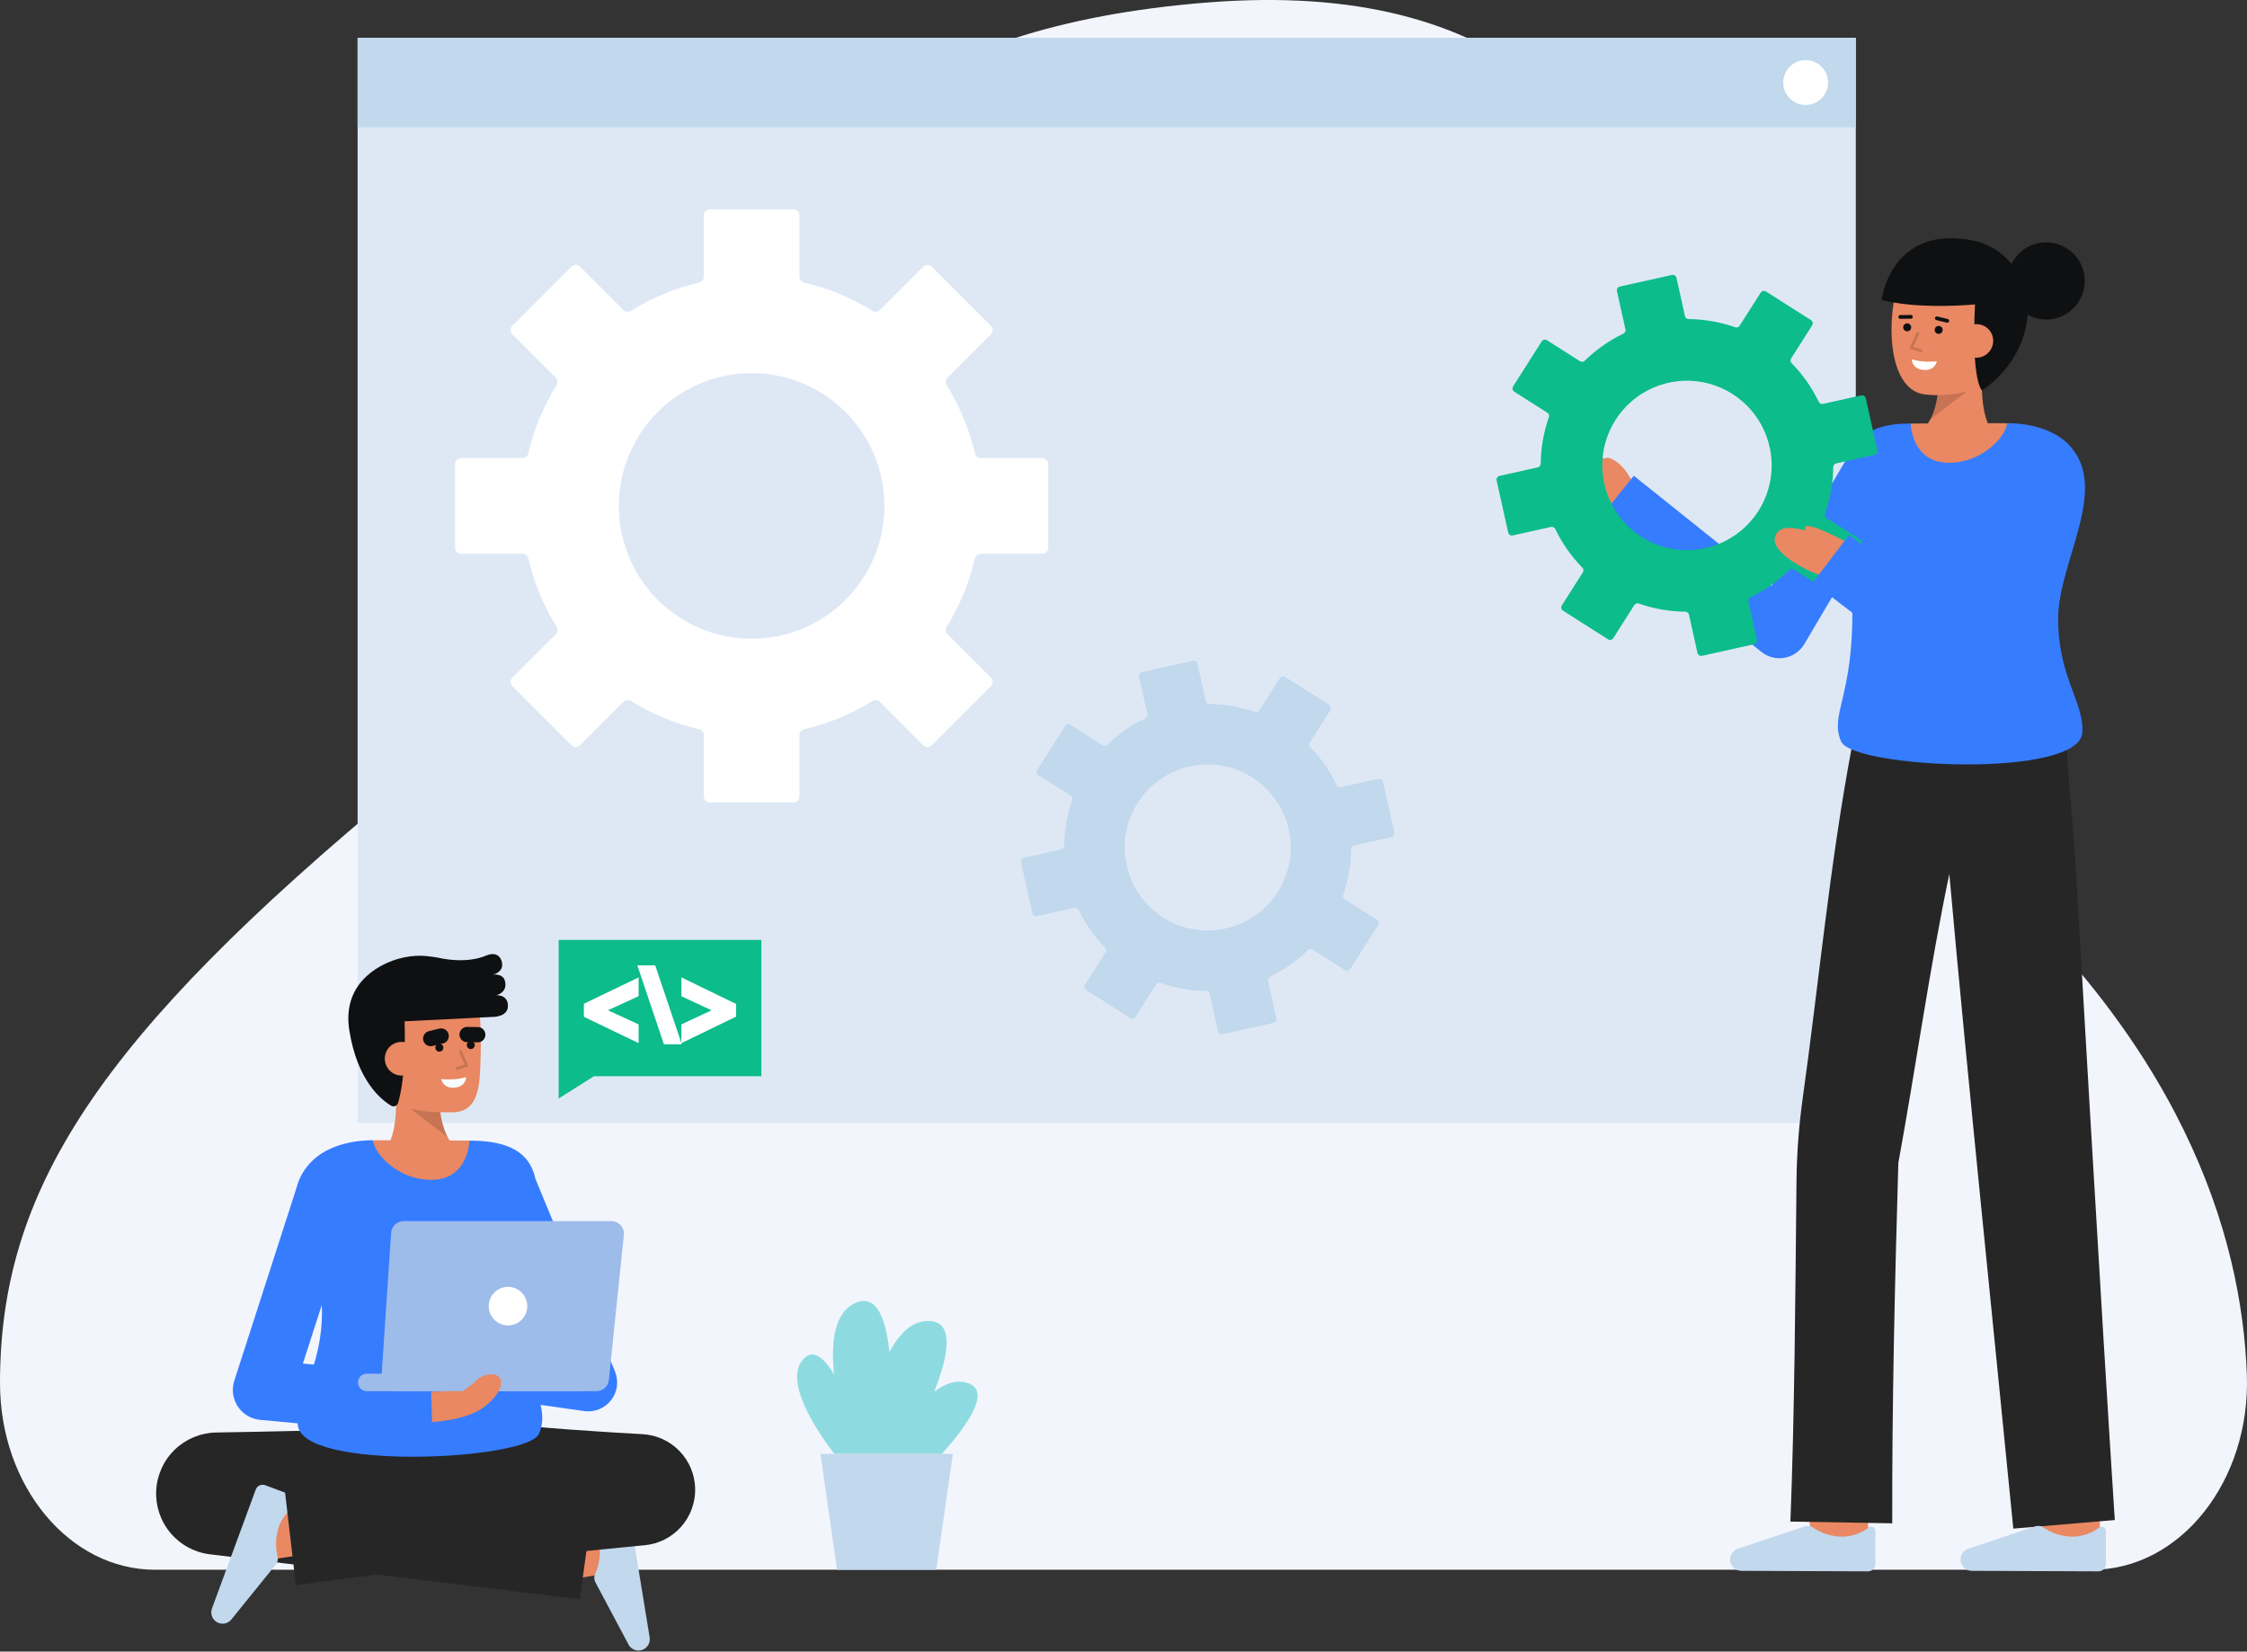
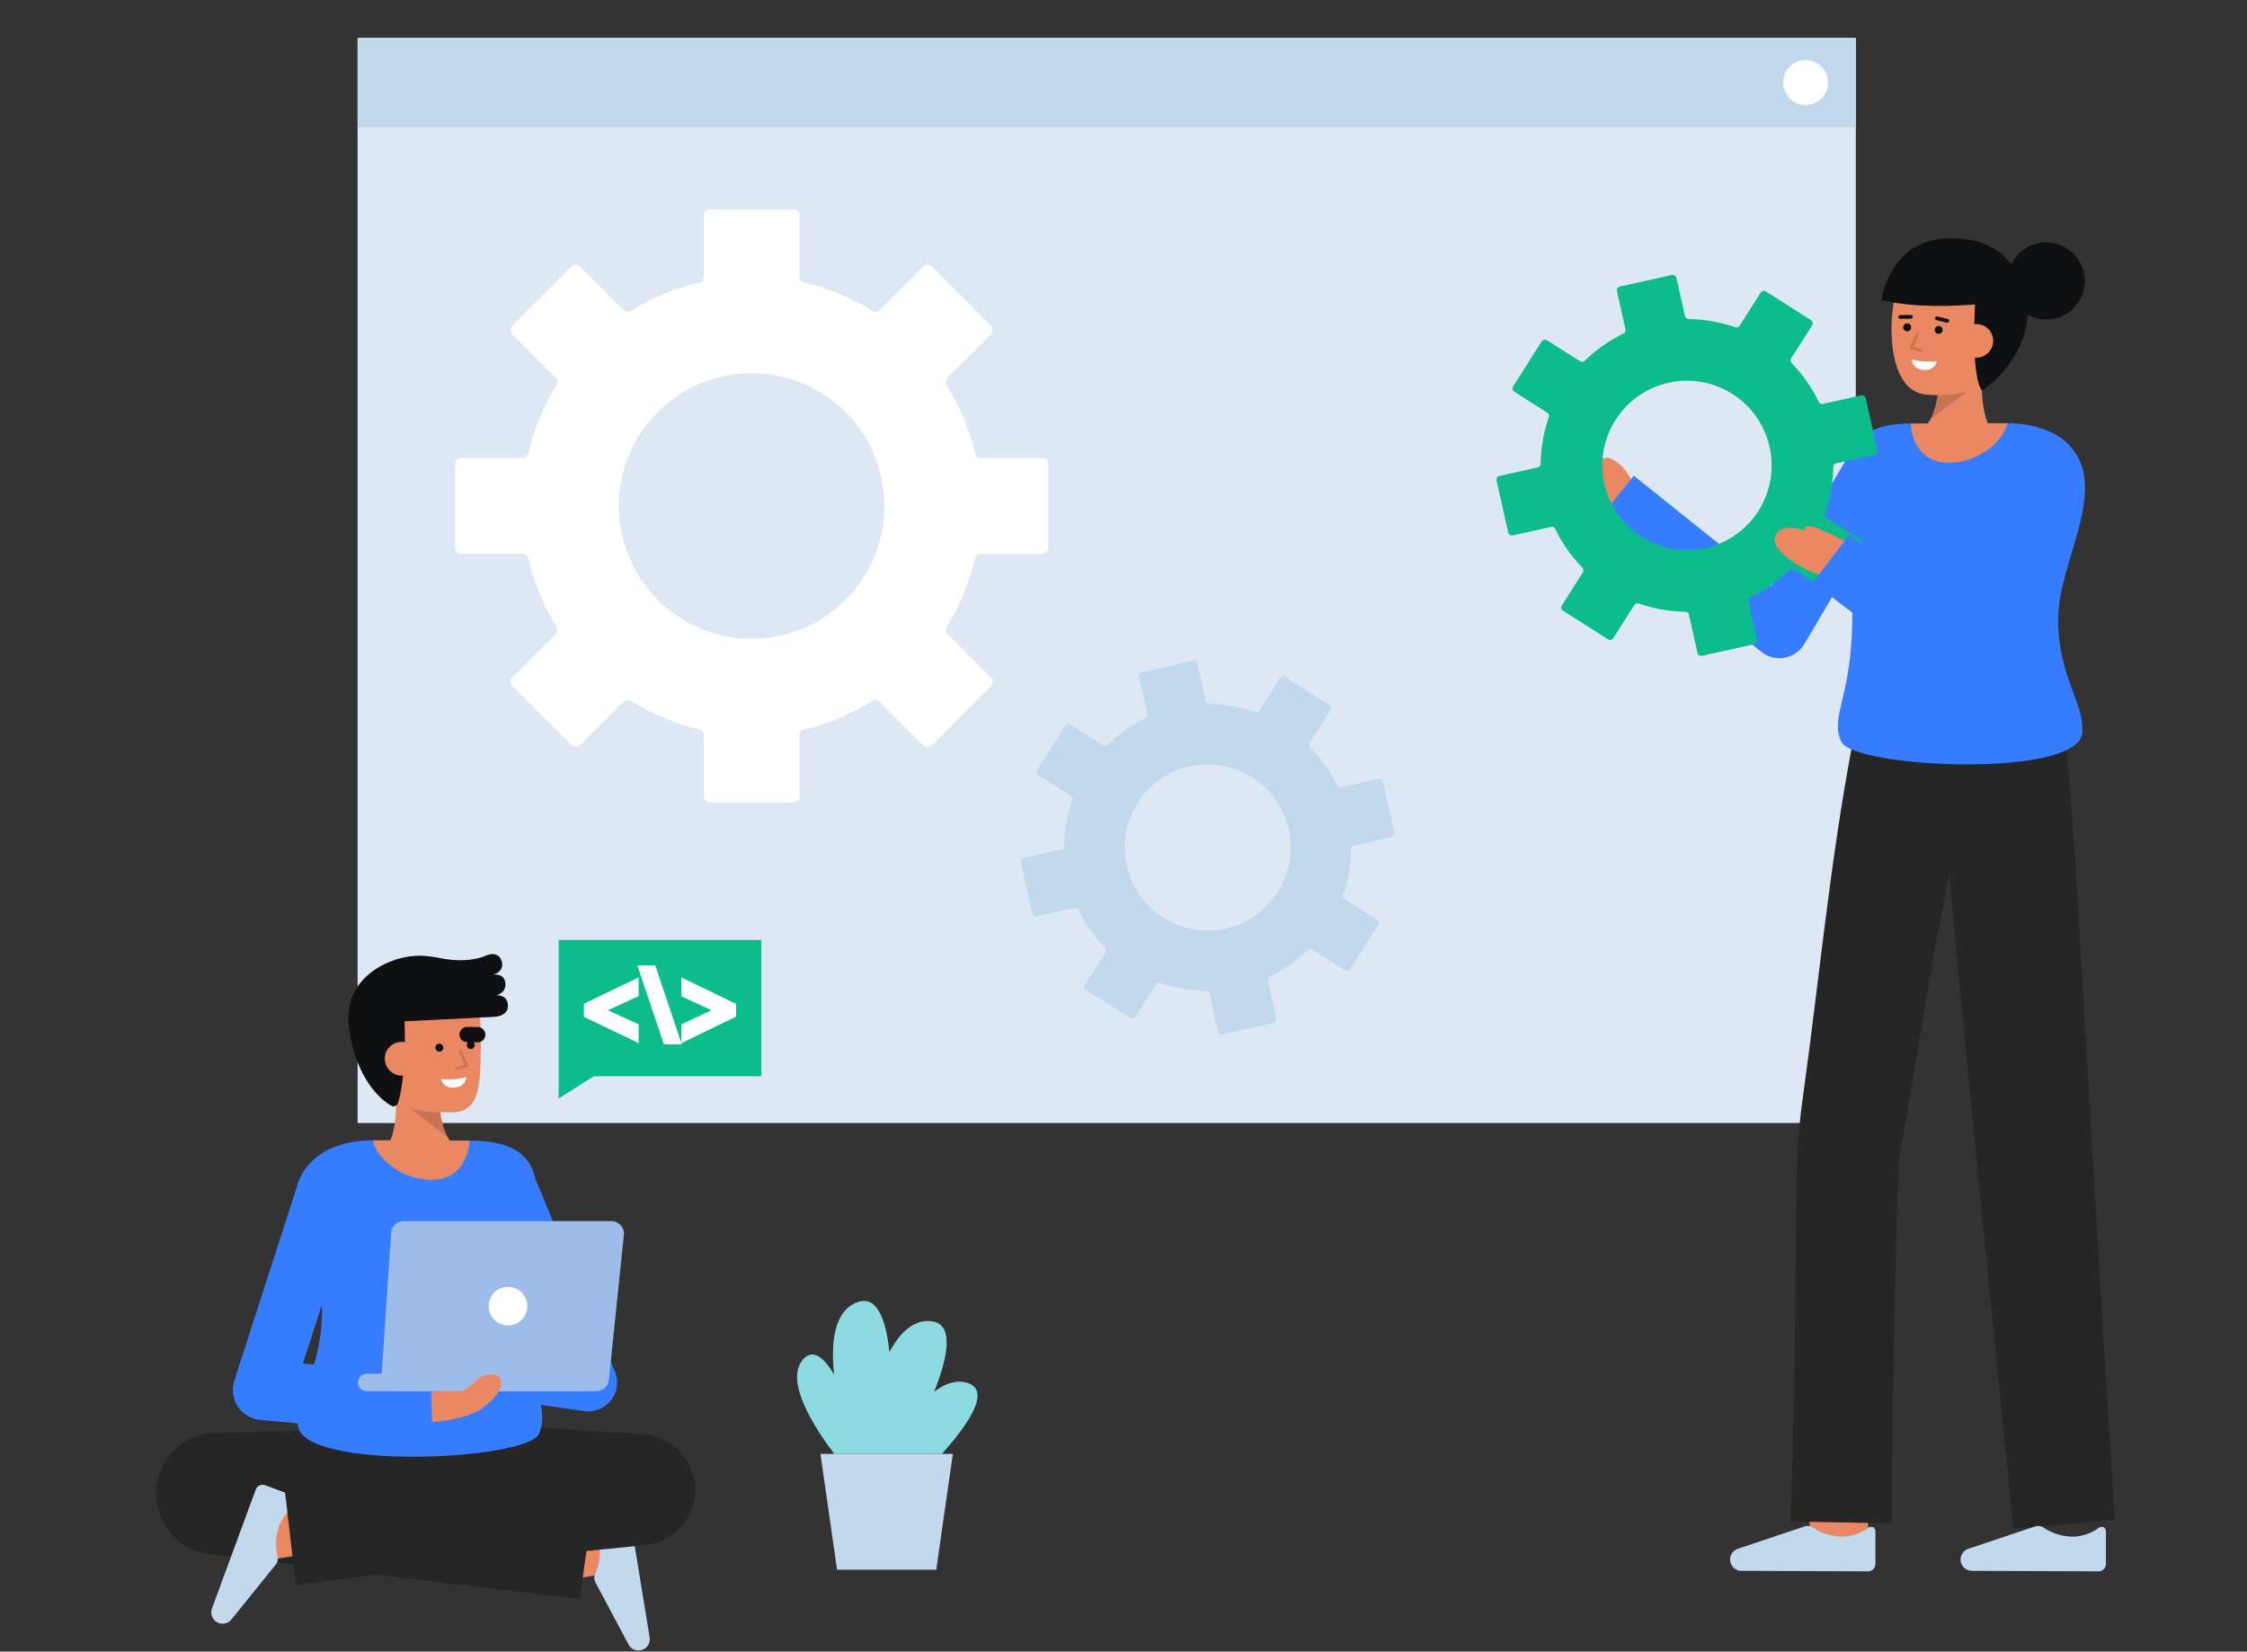
<svg xmlns="http://www.w3.org/2000/svg" width="200" height="147" viewBox="0 0 200 147" fill="none">
  <rect x="0" y="0" width="200" height="147" fill="#333333" stroke="none" />
  <g clip-path="url(#clip0_324_1850)">
-     <path d="M186.202 139.718C194.062 139.718 200.333 131.814 199.986 122.348C199.532 109.971 194.282 92.494 173.589 75.029C148.353 53.731 161.111 -4.011 107.493 0.22C53.876 4.451 65.748 45.272 35.759 70.031C8.533 92.508 0.001 106.052 0 123.111C0 132.287 6.185 139.718 13.797 139.718H186.202Z" fill="#F3F5FD" />
    <path d="M165.181 3.37H31.83V99.959H165.181V3.37Z" fill="#DEE8F5" />
    <path d="M165.181 3.37H31.83V11.327H165.181V3.37Z" fill="#C1D8ED" />
    <path d="M160.715 9.345C161.817 9.345 162.711 8.451 162.711 7.349C162.711 6.246 161.817 5.353 160.715 5.353C159.612 5.353 158.719 6.246 158.719 7.349C158.719 8.451 159.612 9.345 160.715 9.345Z" fill="white" />
    <path d="M93.295 48.759V41.306C93.295 41.166 93.239 41.031 93.14 40.931C93.041 40.832 92.906 40.776 92.765 40.776H87.294C87.174 40.776 87.058 40.735 86.964 40.66C86.87 40.584 86.805 40.48 86.778 40.363C86.275 38.211 85.423 36.155 84.257 34.278C84.193 34.176 84.165 34.056 84.179 33.936C84.192 33.817 84.246 33.706 84.33 33.621L88.199 29.75C88.248 29.701 88.287 29.643 88.314 29.578C88.34 29.514 88.354 29.445 88.354 29.376C88.354 29.306 88.34 29.237 88.314 29.173C88.287 29.109 88.248 29.05 88.199 29.001L82.929 23.73C82.829 23.63 82.695 23.574 82.554 23.574C82.413 23.574 82.279 23.63 82.179 23.73L78.309 27.6C78.224 27.685 78.113 27.738 77.994 27.752C77.874 27.765 77.754 27.737 77.652 27.674C75.776 26.507 73.721 25.654 71.57 25.15C71.453 25.124 71.348 25.058 71.273 24.965C71.198 24.871 71.156 24.755 71.156 24.634V19.162C71.156 19.022 71.1 18.887 71.001 18.788C70.901 18.688 70.767 18.632 70.626 18.632H63.174C63.033 18.632 62.898 18.688 62.799 18.788C62.7 18.887 62.644 19.022 62.644 19.162V24.634C62.644 24.755 62.602 24.871 62.527 24.965C62.452 25.058 62.347 25.124 62.23 25.15C60.079 25.654 58.024 26.506 56.147 27.672C56.045 27.736 55.925 27.764 55.806 27.751C55.686 27.737 55.575 27.684 55.49 27.599L51.62 23.727C51.571 23.678 51.512 23.639 51.448 23.612C51.384 23.585 51.315 23.572 51.245 23.572C51.175 23.572 51.107 23.585 51.042 23.612C50.978 23.639 50.92 23.678 50.87 23.727L45.602 28.998C45.553 29.047 45.514 29.106 45.487 29.17C45.461 29.234 45.447 29.303 45.447 29.373C45.447 29.442 45.461 29.511 45.487 29.576C45.514 29.64 45.553 29.698 45.602 29.747L49.472 33.618C49.556 33.703 49.61 33.814 49.623 33.934C49.636 34.053 49.608 34.173 49.544 34.275C48.378 36.153 47.527 38.208 47.023 40.36C46.996 40.477 46.931 40.581 46.838 40.657C46.744 40.731 46.628 40.773 46.508 40.773H41.037C40.897 40.774 40.762 40.829 40.663 40.929C40.563 41.028 40.507 41.163 40.507 41.304V48.756C40.507 48.897 40.563 49.032 40.663 49.131C40.762 49.231 40.897 49.286 41.037 49.286H46.508C46.628 49.287 46.745 49.328 46.838 49.404C46.931 49.479 46.997 49.583 47.023 49.7C47.527 51.852 48.378 53.907 49.544 55.785C49.608 55.886 49.636 56.007 49.623 56.126C49.61 56.245 49.557 56.357 49.472 56.442L45.602 60.312C45.503 60.412 45.447 60.547 45.447 60.687C45.447 60.828 45.503 60.962 45.602 61.062L50.87 66.331C50.92 66.38 50.978 66.419 51.042 66.446C51.107 66.472 51.175 66.486 51.245 66.486C51.315 66.486 51.384 66.472 51.448 66.446C51.512 66.419 51.571 66.38 51.62 66.331L55.489 62.46C55.575 62.376 55.686 62.322 55.805 62.309C55.925 62.295 56.045 62.323 56.147 62.387C58.024 63.553 60.079 64.405 62.23 64.909C62.347 64.936 62.452 65.001 62.527 65.094C62.602 65.188 62.643 65.304 62.644 65.424V70.896C62.644 70.966 62.658 71.034 62.684 71.099C62.711 71.163 62.75 71.222 62.799 71.271C62.848 71.32 62.907 71.359 62.971 71.386C63.035 71.412 63.104 71.426 63.174 71.426H70.625C70.695 71.426 70.764 71.412 70.828 71.386C70.892 71.359 70.951 71.32 71 71.271C71.049 71.222 71.088 71.163 71.115 71.099C71.141 71.034 71.155 70.966 71.155 70.896V65.429C71.156 65.309 71.197 65.192 71.272 65.099C71.347 65.005 71.452 64.939 71.569 64.913C73.721 64.409 75.775 63.557 77.653 62.391C77.754 62.327 77.875 62.3 77.994 62.313C78.114 62.326 78.225 62.38 78.31 62.465L82.179 66.334C82.278 66.433 82.413 66.489 82.554 66.489C82.694 66.489 82.829 66.433 82.928 66.334L88.198 61.065C88.248 61.016 88.287 60.957 88.313 60.893C88.34 60.829 88.354 60.76 88.354 60.69C88.354 60.621 88.34 60.552 88.313 60.487C88.287 60.423 88.248 60.365 88.198 60.315L84.329 56.445C84.244 56.36 84.191 56.248 84.177 56.129C84.164 56.01 84.191 55.889 84.255 55.788C85.422 53.91 86.273 51.855 86.777 49.703C86.803 49.586 86.869 49.481 86.963 49.406C87.056 49.331 87.173 49.29 87.293 49.29H92.764C92.834 49.29 92.903 49.276 92.967 49.25C93.032 49.223 93.091 49.184 93.14 49.135C93.189 49.085 93.228 49.027 93.255 48.962C93.282 48.898 93.295 48.829 93.295 48.759ZM67.283 56.849C64.914 56.926 62.576 56.288 60.573 55.019C58.571 53.75 56.996 51.908 56.053 49.732C55.111 47.556 54.844 45.148 55.288 42.818C55.732 40.489 56.866 38.347 58.543 36.671C60.22 34.995 62.362 33.861 64.691 33.418C67.02 32.975 69.428 33.243 71.603 34.187C73.778 35.13 75.62 36.706 76.887 38.71C78.155 40.714 78.791 43.052 78.713 45.422C78.615 48.422 77.379 51.273 75.256 53.395C73.133 55.517 70.283 56.752 67.283 56.849Z" fill="white" />
    <path d="M124.111 74.119L123.099 69.57C123.089 69.527 123.071 69.487 123.046 69.451C123.021 69.416 122.99 69.385 122.953 69.362C122.916 69.339 122.875 69.323 122.832 69.315C122.79 69.308 122.746 69.309 122.703 69.318L119.364 70.062C119.29 70.078 119.214 70.069 119.146 70.035C119.079 70.002 119.025 69.947 118.993 69.879C118.393 68.634 117.594 67.496 116.627 66.508C116.574 66.455 116.541 66.385 116.532 66.31C116.524 66.236 116.542 66.16 116.582 66.097L118.418 63.208C118.465 63.134 118.481 63.044 118.462 62.959C118.443 62.873 118.39 62.798 118.316 62.751L114.383 60.25C114.309 60.203 114.219 60.187 114.133 60.206C114.047 60.225 113.973 60.277 113.925 60.352L112.089 63.24C112.049 63.303 111.988 63.351 111.917 63.375C111.845 63.4 111.768 63.399 111.697 63.373C110.393 62.917 109.023 62.676 107.641 62.661C107.566 62.66 107.493 62.635 107.435 62.588C107.376 62.541 107.335 62.475 107.319 62.402L106.575 59.062C106.566 59.019 106.548 58.979 106.523 58.943C106.498 58.908 106.466 58.877 106.429 58.854C106.393 58.831 106.352 58.815 106.309 58.807C106.266 58.8 106.222 58.801 106.18 58.81L101.633 59.823C101.548 59.842 101.473 59.895 101.426 59.969C101.379 60.043 101.363 60.133 101.382 60.218L102.125 63.559C102.141 63.632 102.132 63.709 102.099 63.776C102.066 63.844 102.011 63.898 101.943 63.93C100.698 64.53 99.56 65.329 98.572 66.296C98.519 66.349 98.449 66.382 98.375 66.391C98.3 66.399 98.225 66.381 98.161 66.341L95.273 64.503C95.199 64.456 95.109 64.441 95.023 64.46C94.938 64.479 94.863 64.531 94.816 64.605L92.317 68.539C92.269 68.613 92.254 68.703 92.273 68.789C92.292 68.874 92.344 68.949 92.418 68.996L95.306 70.833C95.37 70.873 95.417 70.934 95.442 71.005C95.466 71.077 95.465 71.154 95.44 71.225C94.983 72.529 94.742 73.9 94.727 75.282C94.727 75.357 94.701 75.43 94.654 75.488C94.607 75.547 94.542 75.588 94.469 75.604L91.129 76.348C91.087 76.357 91.046 76.375 91.011 76.4C90.975 76.425 90.945 76.457 90.921 76.494C90.898 76.53 90.882 76.571 90.875 76.614C90.867 76.657 90.868 76.701 90.878 76.743L91.89 81.293C91.9 81.335 91.917 81.375 91.942 81.411C91.967 81.447 91.999 81.477 92.036 81.5C92.073 81.524 92.114 81.54 92.156 81.547C92.199 81.555 92.243 81.554 92.286 81.544L95.625 80.801C95.699 80.785 95.775 80.794 95.843 80.827C95.91 80.86 95.964 80.915 95.996 80.983C96.596 82.228 97.395 83.367 98.362 84.355C98.415 84.408 98.448 84.478 98.456 84.552C98.465 84.627 98.447 84.702 98.407 84.766L96.57 87.654C96.522 87.728 96.507 87.818 96.526 87.904C96.545 87.989 96.597 88.064 96.671 88.111L100.603 90.611C100.64 90.634 100.681 90.65 100.724 90.658C100.766 90.665 100.81 90.664 100.853 90.655C100.895 90.645 100.936 90.628 100.971 90.603C101.007 90.578 101.037 90.546 101.061 90.509L102.897 87.621C102.937 87.557 102.998 87.51 103.069 87.485C103.141 87.461 103.218 87.462 103.289 87.487C104.593 87.944 105.963 88.185 107.345 88.2C107.42 88.2 107.493 88.226 107.551 88.273C107.61 88.32 107.651 88.385 107.667 88.459L108.411 91.799C108.42 91.841 108.438 91.881 108.463 91.917C108.488 91.953 108.52 91.983 108.556 92.006C108.593 92.03 108.634 92.046 108.677 92.053C108.72 92.061 108.764 92.06 108.806 92.05L113.355 91.038C113.397 91.028 113.437 91.01 113.473 90.986C113.509 90.96 113.539 90.929 113.562 90.892C113.586 90.855 113.602 90.814 113.609 90.771C113.617 90.728 113.616 90.685 113.606 90.642L112.863 87.302C112.847 87.228 112.856 87.152 112.889 87.085C112.922 87.017 112.977 86.963 113.045 86.931C114.29 86.331 115.429 85.532 116.416 84.564C116.469 84.512 116.539 84.478 116.614 84.47C116.688 84.462 116.764 84.479 116.827 84.519L119.715 86.356C119.751 86.379 119.792 86.395 119.835 86.403C119.878 86.41 119.922 86.409 119.964 86.4C120.007 86.39 120.047 86.373 120.083 86.348C120.118 86.323 120.149 86.291 120.172 86.254L122.673 82.322C122.697 82.285 122.713 82.244 122.72 82.201C122.728 82.158 122.727 82.114 122.717 82.072C122.708 82.029 122.69 81.989 122.665 81.954C122.64 81.918 122.608 81.888 122.571 81.864L119.683 80.026C119.62 79.986 119.572 79.925 119.548 79.853C119.524 79.782 119.524 79.705 119.55 79.634C120.007 78.33 120.247 76.959 120.263 75.577C120.263 75.502 120.289 75.43 120.336 75.371C120.383 75.312 120.448 75.272 120.521 75.255L123.861 74.511C123.946 74.492 124.02 74.44 124.066 74.366C124.113 74.293 124.129 74.204 124.111 74.119ZM109.333 82.592C107.897 82.961 106.383 82.89 104.988 82.387C103.593 81.885 102.382 80.974 101.511 79.774C100.64 78.574 100.15 77.14 100.105 75.658C100.059 74.176 100.461 72.715 101.256 71.463C102.052 70.212 103.206 69.229 104.567 68.642C105.929 68.055 107.435 67.892 108.891 68.172C110.347 68.453 111.684 69.164 112.731 70.215C113.777 71.266 114.483 72.607 114.757 74.064C115.104 75.909 114.737 77.816 113.73 79.4C112.722 80.984 111.15 82.125 109.333 82.592Z" fill="#C1D8ED" />
    <path d="M33.725 102.975C33.725 102.975 35.619 101.97 35.196 96.81L39.111 96.084C39.111 96.084 38.671 100.71 40.651 102.179L33.725 102.975Z" fill="#E98862" />
    <path opacity="0.15" d="M39.849 101.213L36.597 98.725L39.151 98.698C39.225 99.572 39.462 100.425 39.849 101.213Z" fill="black" />
    <path d="M32.975 94.809C33.246 96.375 34.1 97.858 35.481 98.363C37.12 98.963 38.334 99.004 40.224 99.004C42.803 99.004 42.718 96.314 42.79 93.603C42.864 90.883 42.646 87.962 41.627 87.014C39.593 85.121 33.622 86.32 32.895 89.486C32.52 91.124 32.717 93.319 32.975 94.809Z" fill="#E98862" />
    <path d="M44.172 88.588C44.172 88.588 45.228 88.352 44.939 87.299C44.748 86.6 43.853 86.755 43.853 86.755C43.853 86.755 44.7 86.6 44.7 85.86C44.7 85.394 44.342 84.604 43.262 85.056C41.994 85.585 40.548 85.517 39.449 85.332C38.827 85.196 38.196 85.107 37.561 85.066H37.557C36.827 85.053 36.099 85.15 35.398 85.355C33.432 85.943 30.459 87.705 31.091 91.7C31.797 96.159 33.889 97.864 34.809 98.411C34.863 98.444 34.925 98.464 34.988 98.469C35.051 98.475 35.115 98.466 35.174 98.444C35.234 98.421 35.287 98.385 35.331 98.339C35.374 98.293 35.407 98.237 35.426 98.177C35.687 97.341 36.136 95.238 36.011 90.903C42.051 90.606 43.789 90.516 43.789 90.516C43.789 90.516 45.21 90.57 45.21 89.531C45.21 88.492 44.172 88.588 44.172 88.588Z" fill="#0F1011" />
    <path d="M39.105 93.604C39.301 93.604 39.46 93.445 39.46 93.249C39.46 93.052 39.301 92.894 39.105 92.894C38.909 92.894 38.75 93.052 38.75 93.249C38.75 93.445 38.909 93.604 39.105 93.604Z" fill="#0F1011" />
    <path d="M41.906 93.374C42.102 93.374 42.261 93.215 42.261 93.019C42.261 92.823 42.102 92.664 41.906 92.664C41.71 92.664 41.551 92.823 41.551 93.019C41.551 93.215 41.71 93.374 41.906 93.374Z" fill="#0F1011" />
    <path d="M41.581 92.084L42.521 92.096" stroke="#0F1011" stroke-width="1.362" stroke-miterlimit="10" stroke-linecap="round" />
-     <path d="M38.339 92.438L39.266 92.215" stroke="#0F1011" stroke-width="1.362" stroke-miterlimit="10" stroke-linecap="round" />
    <path d="M37.258 94.117C37.288 94.514 37.16 94.906 36.902 95.209C36.644 95.511 36.276 95.699 35.88 95.731C35.484 95.763 35.091 95.638 34.787 95.381C34.483 95.125 34.293 94.759 34.258 94.362C34.239 94.165 34.259 93.965 34.318 93.776C34.377 93.586 34.474 93.41 34.603 93.259C34.731 93.107 34.889 92.983 35.066 92.894C35.244 92.805 35.437 92.752 35.636 92.739C36.708 92.705 37.19 93.289 37.258 94.117Z" fill="#E98862" />
    <g opacity="0.15">
      <path d="M40.681 95.218C40.652 95.218 40.623 95.208 40.601 95.189C40.579 95.17 40.564 95.143 40.56 95.114C40.556 95.085 40.562 95.055 40.577 95.031C40.593 95.006 40.617 94.987 40.645 94.979L41.367 94.757L40.862 93.632C40.849 93.602 40.849 93.569 40.86 93.539C40.872 93.509 40.895 93.484 40.924 93.471C40.954 93.458 40.987 93.457 41.017 93.468C41.048 93.479 41.072 93.502 41.086 93.531L41.648 94.783C41.655 94.799 41.659 94.816 41.659 94.833C41.658 94.851 41.655 94.868 41.648 94.884C41.641 94.9 41.63 94.914 41.617 94.925C41.604 94.937 41.589 94.945 41.572 94.95L40.717 95.213C40.706 95.216 40.693 95.218 40.681 95.218Z" fill="black" />
    </g>
    <path d="M39.27 96.045C39.27 96.045 40.58 96.183 41.499 95.862C41.499 95.862 41.492 96.726 40.455 96.811C39.418 96.896 39.27 96.045 39.27 96.045Z" fill="#F8FCFF" />
    <path d="M49.111 140.875C49.577 140.797 54.829 139.899 54.829 139.899L53.962 134.827C53.962 134.827 48.725 135.722 48.261 135.799L49.111 140.875Z" fill="#E98862" />
    <path d="M57.824 145.741C57.846 145.877 57.84 146.017 57.806 146.151C57.772 146.285 57.71 146.411 57.625 146.52C57.541 146.629 57.434 146.72 57.312 146.786C57.191 146.852 57.057 146.893 56.919 146.905C56.728 146.922 56.536 146.884 56.366 146.795C56.196 146.707 56.055 146.572 55.959 146.405L52.991 140.829C52.934 140.721 52.901 140.602 52.895 140.48C52.888 140.358 52.907 140.236 52.952 140.122C53.38 139.216 53.505 138.196 53.31 137.213C53.127 136.452 52.733 135.759 52.174 135.211C52.12 135.164 52.08 135.102 52.06 135.033C52.04 134.964 52.039 134.891 52.059 134.822C52.079 134.753 52.118 134.691 52.172 134.643C52.225 134.595 52.291 134.563 52.362 134.552L55.251 134.068C55.336 134.054 55.423 134.056 55.507 134.076C55.591 134.095 55.671 134.131 55.741 134.182C55.811 134.232 55.871 134.296 55.916 134.369C55.962 134.442 55.993 134.524 56.007 134.609L57.824 145.741Z" fill="#C1D8ED" />
    <path d="M32.853 127.154C30.673 127.245 28.453 127.309 26.233 127.364L22.897 127.437L19.565 127.497L19.233 127.503C17.857 127.529 16.541 128.076 15.552 129.033C14.563 129.991 13.974 131.288 13.903 132.663C13.833 134.038 14.286 135.388 15.171 136.442C16.057 137.497 17.309 138.176 18.675 138.343L51.606 142.342L52.947 132.608L20.164 127.546L19.274 138.392L22.658 138.61L26.039 138.815C28.297 138.945 30.555 139.067 32.855 139.162L32.853 127.154Z" fill="#262626" />
    <path d="M24.546 138.743C29.092 138.082 29.544 137.959 29.694 137.92L28.357 132.95C28.372 132.947 28.392 132.941 28.416 132.936C28.043 133.017 25.733 133.37 23.805 133.651L24.546 138.743Z" fill="#E98862" />
    <path d="M18.866 143.167C18.819 143.297 18.798 143.435 18.806 143.573C18.814 143.711 18.851 143.846 18.913 143.97C18.976 144.093 19.064 144.202 19.17 144.29C19.277 144.379 19.401 144.444 19.534 144.482C19.718 144.535 19.914 144.534 20.098 144.479C20.281 144.424 20.446 144.318 20.571 144.173L24.543 139.262C24.62 139.167 24.674 139.056 24.704 138.938C24.734 138.819 24.737 138.696 24.715 138.576C24.467 137.605 24.538 136.58 24.916 135.651C25.24 134.94 25.758 134.333 26.41 133.902C26.473 133.866 26.523 133.813 26.556 133.749C26.589 133.685 26.603 133.613 26.597 133.541C26.591 133.47 26.564 133.401 26.521 133.344C26.477 133.287 26.418 133.244 26.351 133.219L23.607 132.195C23.526 132.165 23.44 132.151 23.353 132.155C23.267 132.158 23.182 132.178 23.104 132.214C23.025 132.25 22.955 132.301 22.896 132.365C22.837 132.428 22.792 132.502 22.762 132.584L18.866 143.167Z" fill="#C1D8ED" />
    <path d="M40.164 138.28C41.544 138.163 42.923 138.078 44.303 137.998C45.682 137.925 47.061 137.851 48.44 137.802L50.507 137.723L52.575 137.663C53.953 137.617 55.331 137.598 56.709 137.572L56.231 127.669C53.652 128.03 51.068 128.361 48.486 128.701C45.904 129.04 43.318 129.353 40.734 129.671L36.855 130.128L32.972 130.563C30.383 130.841 27.793 131.118 25.198 131.345L26.337 141.106C28.915 140.73 31.498 140.403 34.082 140.077L37.961 139.606L41.841 139.158C44.43 138.872 47.018 138.582 49.608 138.317C52.198 138.052 54.789 137.781 57.383 137.537C58.627 137.421 59.781 136.838 60.613 135.907C61.446 134.976 61.897 133.765 61.875 132.515C61.854 131.266 61.361 130.071 60.496 129.169C59.632 128.268 58.459 127.726 57.212 127.652L56.905 127.635C55.529 127.554 54.153 127.481 52.777 127.38L50.713 127.239L48.65 127.078C47.275 126.974 45.9 126.845 44.525 126.718C43.15 126.584 41.775 126.445 40.4 126.273L40.164 138.28Z" fill="#262626" />
    <path d="M27.846 125.651L27.12 137.832L48.067 137.586L46.486 126.801L27.846 125.651Z" fill="#262626" />
    <path d="M21.166 125.188C21.386 125.522 21.678 125.802 22.021 126.008C22.365 126.214 22.75 126.34 23.148 126.377L26.5 126.689C26.502 126.73 26.502 126.77 26.505 126.812C26.774 130.963 46.946 129.983 47.973 127.623C48.35 126.757 48.319 126.008 48.129 125.045L51.995 125.596C52.444 125.66 52.903 125.605 53.324 125.434C53.745 125.264 54.113 124.986 54.391 124.627C54.67 124.268 54.849 123.843 54.909 123.393C54.97 122.943 54.91 122.485 54.737 122.065L47.66 104.937C47.23 102.984 45.871 101.686 42.5 101.54C42.346 101.533 42.098 101.528 41.78 101.523C41.716 102.871 33.371 102.866 33.194 101.491C30.837 101.494 28.904 102.217 27.784 103.337C27.113 103.973 26.635 104.786 26.405 105.683L20.853 122.898C20.731 123.279 20.695 123.682 20.749 124.079C20.803 124.475 20.945 124.854 21.166 125.188ZM47.137 119.705C47.052 118.847 46.993 117.876 46.979 116.768L48.258 119.864L47.137 119.705ZM28.64 116.156C28.651 116.341 28.66 116.527 28.66 116.714C28.663 118.323 28.42 119.922 27.938 121.457L26.959 121.366L28.64 116.156Z" fill="#367CFF" />
    <path d="M34.814 109.727L33.948 122.637C33.938 122.789 33.959 122.942 34.01 123.085C34.062 123.229 34.142 123.361 34.246 123.472C34.35 123.583 34.476 123.672 34.616 123.733C34.756 123.794 34.907 123.825 35.059 123.825H53.087C53.362 123.825 53.628 123.723 53.833 123.539C54.037 123.354 54.166 123.1 54.194 122.826L55.529 109.916C55.545 109.761 55.528 109.605 55.48 109.456C55.431 109.308 55.352 109.172 55.248 109.056C55.143 108.94 55.016 108.848 54.873 108.784C54.731 108.721 54.577 108.688 54.421 108.688H35.925C35.643 108.688 35.371 108.796 35.164 108.988C34.958 109.181 34.833 109.445 34.814 109.727Z" fill="#9EBCEA" />
    <path d="M51.581 122.271H32.64C32.211 122.271 31.863 122.619 31.863 123.048C31.863 123.477 32.211 123.825 32.64 123.825H51.581C52.01 123.825 52.358 123.477 52.358 123.048C52.358 122.619 52.01 122.271 51.581 122.271Z" fill="#9EBCEA" />
    <path d="M45.216 117.972C46.163 117.972 46.931 117.204 46.931 116.257C46.931 115.309 46.163 114.541 45.216 114.541C44.269 114.541 43.501 115.309 43.501 116.257C43.501 117.204 44.269 117.972 45.216 117.972Z" fill="white" />
    <path d="M42.745 125.465C41.645 126.143 39.942 126.464 38.457 126.582L38.374 123.877C39.072 123.857 40.145 123.783 41.196 123.825C41.671 123.438 41.944 123.323 42.432 122.835C42.951 122.316 44.313 122.004 44.57 122.835C44.827 123.666 43.711 124.867 42.745 125.465Z" fill="#E98862" />
    <path d="M41.779 101.523C41.715 102.871 40.983 104.853 38.721 105.003C35.707 105.201 33.37 102.866 33.194 101.491H33.201C36.168 101.491 40.049 101.496 41.779 101.523Z" fill="#E98862" />
    <path d="M49.723 97.777L52.867 95.79H67.766V83.661H49.723V97.777Z" fill="#0CBC8B" />
    <path d="M65.115 90.23L61.054 92.201V91.438L64.275 89.93V89.913L61.054 88.414V87.643L65.115 89.613V90.23Z" fill="white" stroke="white" stroke-width="0.811" stroke-miterlimit="10" />
    <path d="M59.383 92.543L57.293 86.332H58.029L60.12 92.543H59.383Z" fill="white" stroke="white" stroke-width="0.811" stroke-miterlimit="10" />
    <path d="M52.375 89.596L56.436 87.643V88.405L53.163 89.913V89.93L56.436 91.438V92.201L52.375 90.247V89.596Z" fill="white" stroke="white" stroke-width="0.811" stroke-miterlimit="10" />
    <path d="M161.259 137.21C160.717 132.647 160.717 132.178 160.717 132.024H165.862C165.862 132.008 165.862 131.988 165.862 131.964C165.88 132.345 166.14 134.668 166.37 136.602L161.259 137.21Z" fill="#E98862" />
-     <path d="M181.761 137.826C181.761 137.826 181.744 132.496 181.744 132.024H186.889C186.889 132.495 186.907 137.809 186.907 137.809L181.761 137.826Z" fill="#E98862" />
    <path d="M168.425 135.586L159.359 135.431C159.736 125.883 159.8 114.961 159.902 105.079C159.93 102.63 160.115 100.184 160.455 97.759C161.914 87.289 162.865 76.878 164.829 66.469L164.894 66.489L165.085 65.183L183.726 64.031L184.697 76.214C184.697 76.214 187.125 118.352 188.233 135.295L179.199 136.058C177.572 119.446 175.053 95.242 173.504 77.791C171.724 86.287 170.514 95.084 168.967 103.508C168.658 114.052 168.396 125.073 168.425 135.586Z" fill="#262626" />
    <path d="M175.506 139.816C175.368 139.816 175.231 139.786 175.104 139.73C174.978 139.675 174.864 139.593 174.77 139.491C174.677 139.39 174.605 139.27 174.56 139.139C174.514 139.008 174.497 138.869 174.507 138.731C174.522 138.54 174.591 138.357 174.707 138.204C174.822 138.051 174.979 137.933 175.159 137.866L181.148 135.86C181.264 135.822 181.386 135.809 181.508 135.822C181.629 135.836 181.746 135.875 181.851 135.938C182.674 136.51 183.659 136.802 184.661 136.772C185.441 136.716 186.19 136.443 186.822 135.982C186.878 135.936 186.945 135.908 187.016 135.899C187.088 135.89 187.16 135.902 187.225 135.933C187.29 135.963 187.345 136.012 187.383 136.073C187.421 136.134 187.442 136.204 187.442 136.276V139.205C187.442 139.291 187.424 139.377 187.391 139.457C187.358 139.537 187.31 139.609 187.248 139.67C187.187 139.731 187.115 139.779 187.035 139.812C186.955 139.845 186.869 139.862 186.783 139.861L175.506 139.816Z" fill="#C1D8ED" />
    <path d="M154.99 139.816C154.852 139.816 154.715 139.786 154.588 139.731C154.462 139.675 154.348 139.593 154.254 139.491C154.161 139.39 154.089 139.27 154.044 139.139C153.998 139.008 153.981 138.869 153.991 138.731C154.006 138.54 154.075 138.357 154.191 138.204C154.306 138.05 154.463 137.933 154.643 137.866L160.632 135.86C160.748 135.822 160.87 135.809 160.992 135.822C161.113 135.836 161.23 135.875 161.335 135.938C162.159 136.51 163.143 136.802 164.145 136.772C164.925 136.716 165.674 136.443 166.306 135.982C166.362 135.936 166.429 135.908 166.501 135.899C166.572 135.89 166.644 135.902 166.709 135.933C166.774 135.963 166.829 136.012 166.867 136.073C166.906 136.134 166.926 136.204 166.926 136.276V139.205C166.926 139.291 166.908 139.377 166.875 139.457C166.842 139.537 166.794 139.609 166.732 139.67C166.671 139.731 166.599 139.779 166.519 139.812C166.439 139.845 166.353 139.862 166.267 139.861L154.99 139.816Z" fill="#C1D8ED" />
    <path d="M145.782 44.06C145.782 44.06 145.133 41.92 143.831 41.066C142.53 40.212 142.533 41.174 143.111 42.138C143.689 43.102 145.053 45.13 145.053 45.13" fill="#E98862" />
    <path d="M145.018 43.167C145.018 43.167 142.739 40.183 141.406 40.183C141.406 40.183 139.259 41.21 139.29 41.874C139.335 42.874 142.966 46.606 142.966 46.606L145.018 43.167Z" fill="#E98862" />
    <path d="M158.386 58.587C157.802 58.587 157.235 58.389 156.778 58.024L142.205 46.361L145.42 42.342L157.679 52.152L165.029 39.708L169.459 42.326L160.6 57.324C160.372 57.709 160.048 58.028 159.66 58.25C159.271 58.471 158.832 58.588 158.385 58.588L158.386 58.587Z" fill="#367CFF" />
    <path d="M163.877 66.003C164.903 68.363 185.076 69.343 185.345 65.192C185.517 62.55 183.189 60.244 183.189 55.095C183.189 49.947 187.925 43.372 184.066 39.512C182.947 38.392 181.013 37.669 178.656 37.667C178.48 39.041 170.135 39.046 170.071 37.699C169.752 37.703 169.505 37.708 169.351 37.716C161.221 38.066 164.793 47.32 164.872 54.118C164.967 62.072 162.818 63.572 163.877 66.003Z" fill="#367CFF" />
    <path d="M170.071 37.699C170.135 39.046 170.867 41.029 173.129 41.178C176.142 41.377 178.48 39.041 178.656 37.667H178.649C175.682 37.666 171.801 37.672 170.071 37.699Z" fill="#E98862" />
    <path d="M167.102 40.086L166.069 35.447C166.05 35.359 165.996 35.283 165.921 35.235C165.845 35.187 165.753 35.171 165.666 35.19L162.26 35.949C162.185 35.965 162.107 35.956 162.039 35.922C161.97 35.888 161.915 35.832 161.882 35.763C161.27 34.493 160.455 33.331 159.469 32.324C159.415 32.27 159.381 32.199 159.373 32.123C159.364 32.047 159.382 31.97 159.423 31.905L161.296 28.959C161.344 28.884 161.36 28.792 161.34 28.705C161.321 28.618 161.267 28.542 161.192 28.494L157.181 25.942C157.105 25.895 157.014 25.879 156.927 25.898C156.839 25.918 156.763 25.971 156.715 26.046L154.841 28.991C154.799 29.055 154.737 29.104 154.665 29.128C154.592 29.153 154.514 29.153 154.441 29.127C153.111 28.661 151.714 28.416 150.305 28.4C150.228 28.4 150.154 28.374 150.094 28.326C150.034 28.278 149.993 28.211 149.976 28.136L149.218 24.73C149.208 24.686 149.19 24.645 149.164 24.609C149.139 24.573 149.107 24.542 149.069 24.518C149.032 24.494 148.99 24.478 148.946 24.47C148.903 24.463 148.858 24.464 148.814 24.473L144.175 25.506C144.088 25.526 144.012 25.579 143.964 25.655C143.916 25.73 143.9 25.822 143.919 25.91L144.678 29.316C144.695 29.391 144.685 29.469 144.652 29.538C144.618 29.606 144.562 29.662 144.493 29.694C143.223 30.306 142.062 31.122 141.055 32.108C141 32.162 140.929 32.196 140.853 32.204C140.777 32.212 140.7 32.195 140.636 32.154L137.69 30.28C137.615 30.233 137.523 30.217 137.436 30.236C137.349 30.256 137.273 30.309 137.225 30.384L134.675 34.396C134.627 34.472 134.612 34.563 134.631 34.65C134.65 34.738 134.704 34.814 134.779 34.862L137.724 36.735C137.789 36.776 137.837 36.838 137.862 36.91C137.887 36.983 137.886 37.062 137.86 37.134C137.395 38.464 137.149 39.862 137.134 41.272C137.134 41.348 137.107 41.422 137.059 41.482C137.011 41.542 136.945 41.584 136.87 41.6L133.464 42.359C133.377 42.378 133.301 42.432 133.253 42.507C133.204 42.583 133.188 42.675 133.208 42.762L134.24 47.402C134.26 47.489 134.313 47.566 134.389 47.614C134.465 47.662 134.556 47.678 134.644 47.658L138.05 46.9C138.124 46.884 138.203 46.893 138.271 46.927C138.34 46.961 138.395 47.017 138.428 47.086C139.04 48.356 139.855 49.517 140.841 50.525C140.895 50.579 140.929 50.65 140.937 50.726C140.945 50.802 140.928 50.879 140.887 50.944L139.014 53.89C138.966 53.965 138.95 54.057 138.97 54.144C138.989 54.231 139.043 54.307 139.118 54.355L143.128 56.905C143.203 56.953 143.294 56.969 143.382 56.95C143.469 56.93 143.545 56.877 143.593 56.801L145.466 53.856C145.507 53.791 145.569 53.743 145.642 53.718C145.714 53.693 145.793 53.694 145.865 53.719C147.195 54.185 148.592 54.431 150.002 54.446C150.078 54.447 150.153 54.473 150.212 54.521C150.272 54.569 150.314 54.635 150.331 54.71L151.089 58.116C151.108 58.204 151.162 58.28 151.237 58.328C151.313 58.376 151.405 58.392 151.492 58.373L156.131 57.34C156.219 57.32 156.295 57.267 156.343 57.191C156.391 57.116 156.407 57.024 156.388 56.937L155.629 53.53C155.613 53.455 155.622 53.377 155.656 53.308C155.69 53.24 155.746 53.184 155.815 53.152C157.085 52.54 158.246 51.725 159.253 50.739C159.308 50.685 159.379 50.651 159.455 50.642C159.531 50.634 159.608 50.652 159.673 50.693L162.618 52.565C162.693 52.613 162.785 52.629 162.872 52.61C162.959 52.59 163.035 52.537 163.083 52.462L165.634 48.451C165.658 48.414 165.674 48.372 165.682 48.328C165.689 48.284 165.688 48.239 165.679 48.196C165.669 48.153 165.651 48.112 165.626 48.075C165.6 48.039 165.568 48.008 165.53 47.984L162.585 46.111C162.52 46.07 162.472 46.008 162.447 45.935C162.422 45.863 162.423 45.784 162.449 45.712C162.914 44.382 163.16 42.984 163.175 41.575C163.176 41.498 163.202 41.424 163.25 41.364C163.298 41.304 163.365 41.263 163.439 41.245L166.845 40.487C166.932 40.468 167.008 40.415 167.056 40.34C167.104 40.265 167.121 40.174 167.102 40.086ZM152.029 48.728C150.565 49.104 149.021 49.032 147.598 48.519C146.176 48.007 144.94 47.078 144.052 45.854C143.164 44.63 142.664 43.168 142.618 41.656C142.571 40.145 142.98 38.654 143.792 37.378C144.604 36.102 145.78 35.1 147.169 34.501C148.557 33.902 150.094 33.735 151.578 34.021C153.063 34.307 154.428 35.033 155.495 36.105C156.561 37.176 157.282 38.544 157.561 40.03C157.916 41.912 157.541 43.857 156.514 45.473C155.486 47.088 153.883 48.252 152.029 48.728Z" fill="#0CBC8B" />
    <path d="M165.669 51.665C165.669 51.665 166.237 48.437 163.904 48.17C162.432 48.002 158.732 45.956 158.03 47.666C157.421 49.15 160.954 50.916 162.22 51.244C163.353 51.536 165.669 51.665 165.669 51.665Z" fill="#E98862" />
    <path d="M164.699 48.427C164.699 48.427 161.693 46.779 160.87 46.817C160.142 46.851 161.381 48.26 161.381 48.26L164.699 48.427Z" fill="#E98862" />
    <path d="M175.339 61.847C174.752 61.847 174.182 61.654 173.717 61.298L161.352 51.849L164.595 47.603L174.277 55.002L180.385 41.324L185.263 43.503L177.777 60.265C177.567 60.736 177.225 61.136 176.792 61.417C176.359 61.697 175.854 61.847 175.339 61.847V61.847Z" fill="#367CFF" />
    <path d="M177.937 39.091C177.937 39.091 176.042 38.086 176.465 32.926L172.551 32.201C172.551 32.201 172.99 36.827 171.01 38.296L177.937 39.091Z" fill="#E98862" />
    <g opacity="0.15">
      <path d="M171.812 37.328L175.065 34.84L172.511 34.813C172.437 35.688 172.2 36.541 171.812 37.328Z" fill="black" />
    </g>
    <path d="M178.686 30.925C178.415 32.491 177.561 33.973 176.18 34.478C174.675 35.076 173.047 35.296 171.437 35.119C167.152 34.768 168 25.023 170.034 23.13C172.069 21.236 178.04 22.435 178.766 25.601C179.142 27.239 178.944 29.435 178.686 30.925Z" fill="#E98862" />
    <path d="M167.469 26.695C167.469 26.695 168.309 19.769 175.916 21.47C177.146 21.796 178.241 22.504 179.043 23.492C179.345 22.876 179.825 22.365 180.421 22.024C181.016 21.683 181.7 21.529 182.384 21.581C183.068 21.633 183.721 21.888 184.259 22.314C184.796 22.741 185.194 23.318 185.4 23.973C185.606 24.627 185.612 25.328 185.416 25.986C185.22 26.643 184.832 27.227 184.301 27.662C183.771 28.097 183.122 28.363 182.439 28.425C181.756 28.488 181.069 28.344 180.468 28.013C180.462 28.111 180.454 28.212 180.444 28.313C179.978 32.602 176.41 34.749 176.41 34.749C176.41 34.749 175.452 34.023 175.792 27.095C174.141 27.235 170.361 27.439 167.469 26.695Z" fill="#0F1011" />
    <path d="M172.556 29.719C172.752 29.719 172.911 29.56 172.911 29.364C172.911 29.168 172.752 29.009 172.556 29.009C172.36 29.009 172.201 29.168 172.201 29.364C172.201 29.56 172.36 29.719 172.556 29.719Z" fill="#0F1011" />
    <path d="M169.755 29.489C169.951 29.489 170.11 29.331 170.11 29.134C170.11 28.938 169.951 28.779 169.755 28.779C169.559 28.779 169.4 28.938 169.4 29.134C169.4 29.331 169.559 29.489 169.755 29.489Z" fill="#0F1011" />
    <path d="M169.14 28.378C169.096 28.378 169.053 28.361 169.022 28.33C168.99 28.299 168.972 28.256 168.972 28.212C168.972 28.168 168.989 28.125 169.02 28.094C169.051 28.062 169.094 28.045 169.138 28.044L170.078 28.033H170.081C170.125 28.032 170.167 28.05 170.199 28.081C170.23 28.112 170.248 28.154 170.248 28.198C170.249 28.243 170.231 28.285 170.2 28.317C170.169 28.348 170.127 28.366 170.083 28.366L169.142 28.378H169.14Z" fill="#0F1011" />
    <path d="M173.322 28.721C173.309 28.721 173.296 28.72 173.283 28.717L172.356 28.494C172.334 28.489 172.314 28.48 172.296 28.467C172.278 28.454 172.263 28.438 172.251 28.419C172.239 28.4 172.232 28.379 172.228 28.357C172.225 28.335 172.225 28.313 172.231 28.292C172.236 28.27 172.245 28.25 172.258 28.232C172.271 28.214 172.288 28.199 172.307 28.188C172.326 28.177 172.347 28.169 172.368 28.166C172.39 28.163 172.413 28.164 172.434 28.169L173.361 28.392C173.401 28.402 173.436 28.425 173.459 28.459C173.482 28.492 173.492 28.533 173.488 28.574C173.483 28.614 173.463 28.652 173.433 28.679C173.403 28.706 173.363 28.721 173.322 28.721Z" fill="#0F1011" />
    <path d="M172.392 32.161C172.392 32.161 171.081 32.299 170.162 31.978C170.162 31.978 170.17 32.841 171.207 32.926C172.243 33.011 172.392 32.161 172.392 32.161Z" fill="white" />
    <path d="M174.403 30.233C174.377 30.628 174.507 31.017 174.765 31.317C175.023 31.616 175.388 31.802 175.783 31.835C176.177 31.867 176.568 31.743 176.871 31.489C177.174 31.235 177.366 30.872 177.403 30.478C177.423 30.28 177.403 30.081 177.343 29.891C177.284 29.702 177.188 29.526 177.059 29.374C176.931 29.223 176.773 29.099 176.596 29.01C176.418 28.92 176.225 28.868 176.026 28.855C174.953 28.821 174.471 29.404 174.403 30.233Z" fill="#E98862" />
    <g opacity="0.15">
      <path d="M170.98 31.334C171.009 31.334 171.038 31.323 171.06 31.304C171.082 31.285 171.097 31.258 171.101 31.229C171.106 31.2 171.099 31.171 171.084 31.146C171.068 31.121 171.044 31.103 171.016 31.094L170.294 30.872L170.799 29.747C170.813 29.718 170.814 29.684 170.802 29.654C170.79 29.623 170.767 29.599 170.738 29.585C170.708 29.572 170.674 29.571 170.644 29.582C170.613 29.594 170.589 29.617 170.576 29.647L170.014 30.898C170.007 30.914 170.003 30.931 170.003 30.949C170.003 30.966 170.007 30.983 170.014 30.999C170.021 31.015 170.031 31.029 170.044 31.041C170.057 31.052 170.073 31.061 170.089 31.066L170.944 31.328C170.956 31.332 170.968 31.334 170.98 31.334Z" fill="black" />
    </g>
    <path d="M83.833 129.408H74.258C72.594 127.217 69.673 122.801 71.56 120.912C72.418 120.054 73.363 120.87 74.24 122.333C73.937 119.468 74.24 116.733 76.233 115.934C78.046 115.207 78.854 117.4 79.168 120.341C80.062 118.669 81.236 117.493 82.77 117.584C84.96 117.716 84.431 120.64 83.149 123.877C84.122 123.137 85.139 122.774 86.131 123.098C88.206 123.776 86.266 126.69 83.833 129.408Z" fill="#8DDBE0" />
    <path d="M83.333 139.718H74.504L73.025 129.408H84.812L83.333 139.718Z" fill="#C1D8ED" />
  </g>
  <defs>
    <clipPath id="clip0_324_1850">
      <rect width="200" height="146.909" fill="white" />
    </clipPath>
  </defs>
</svg>